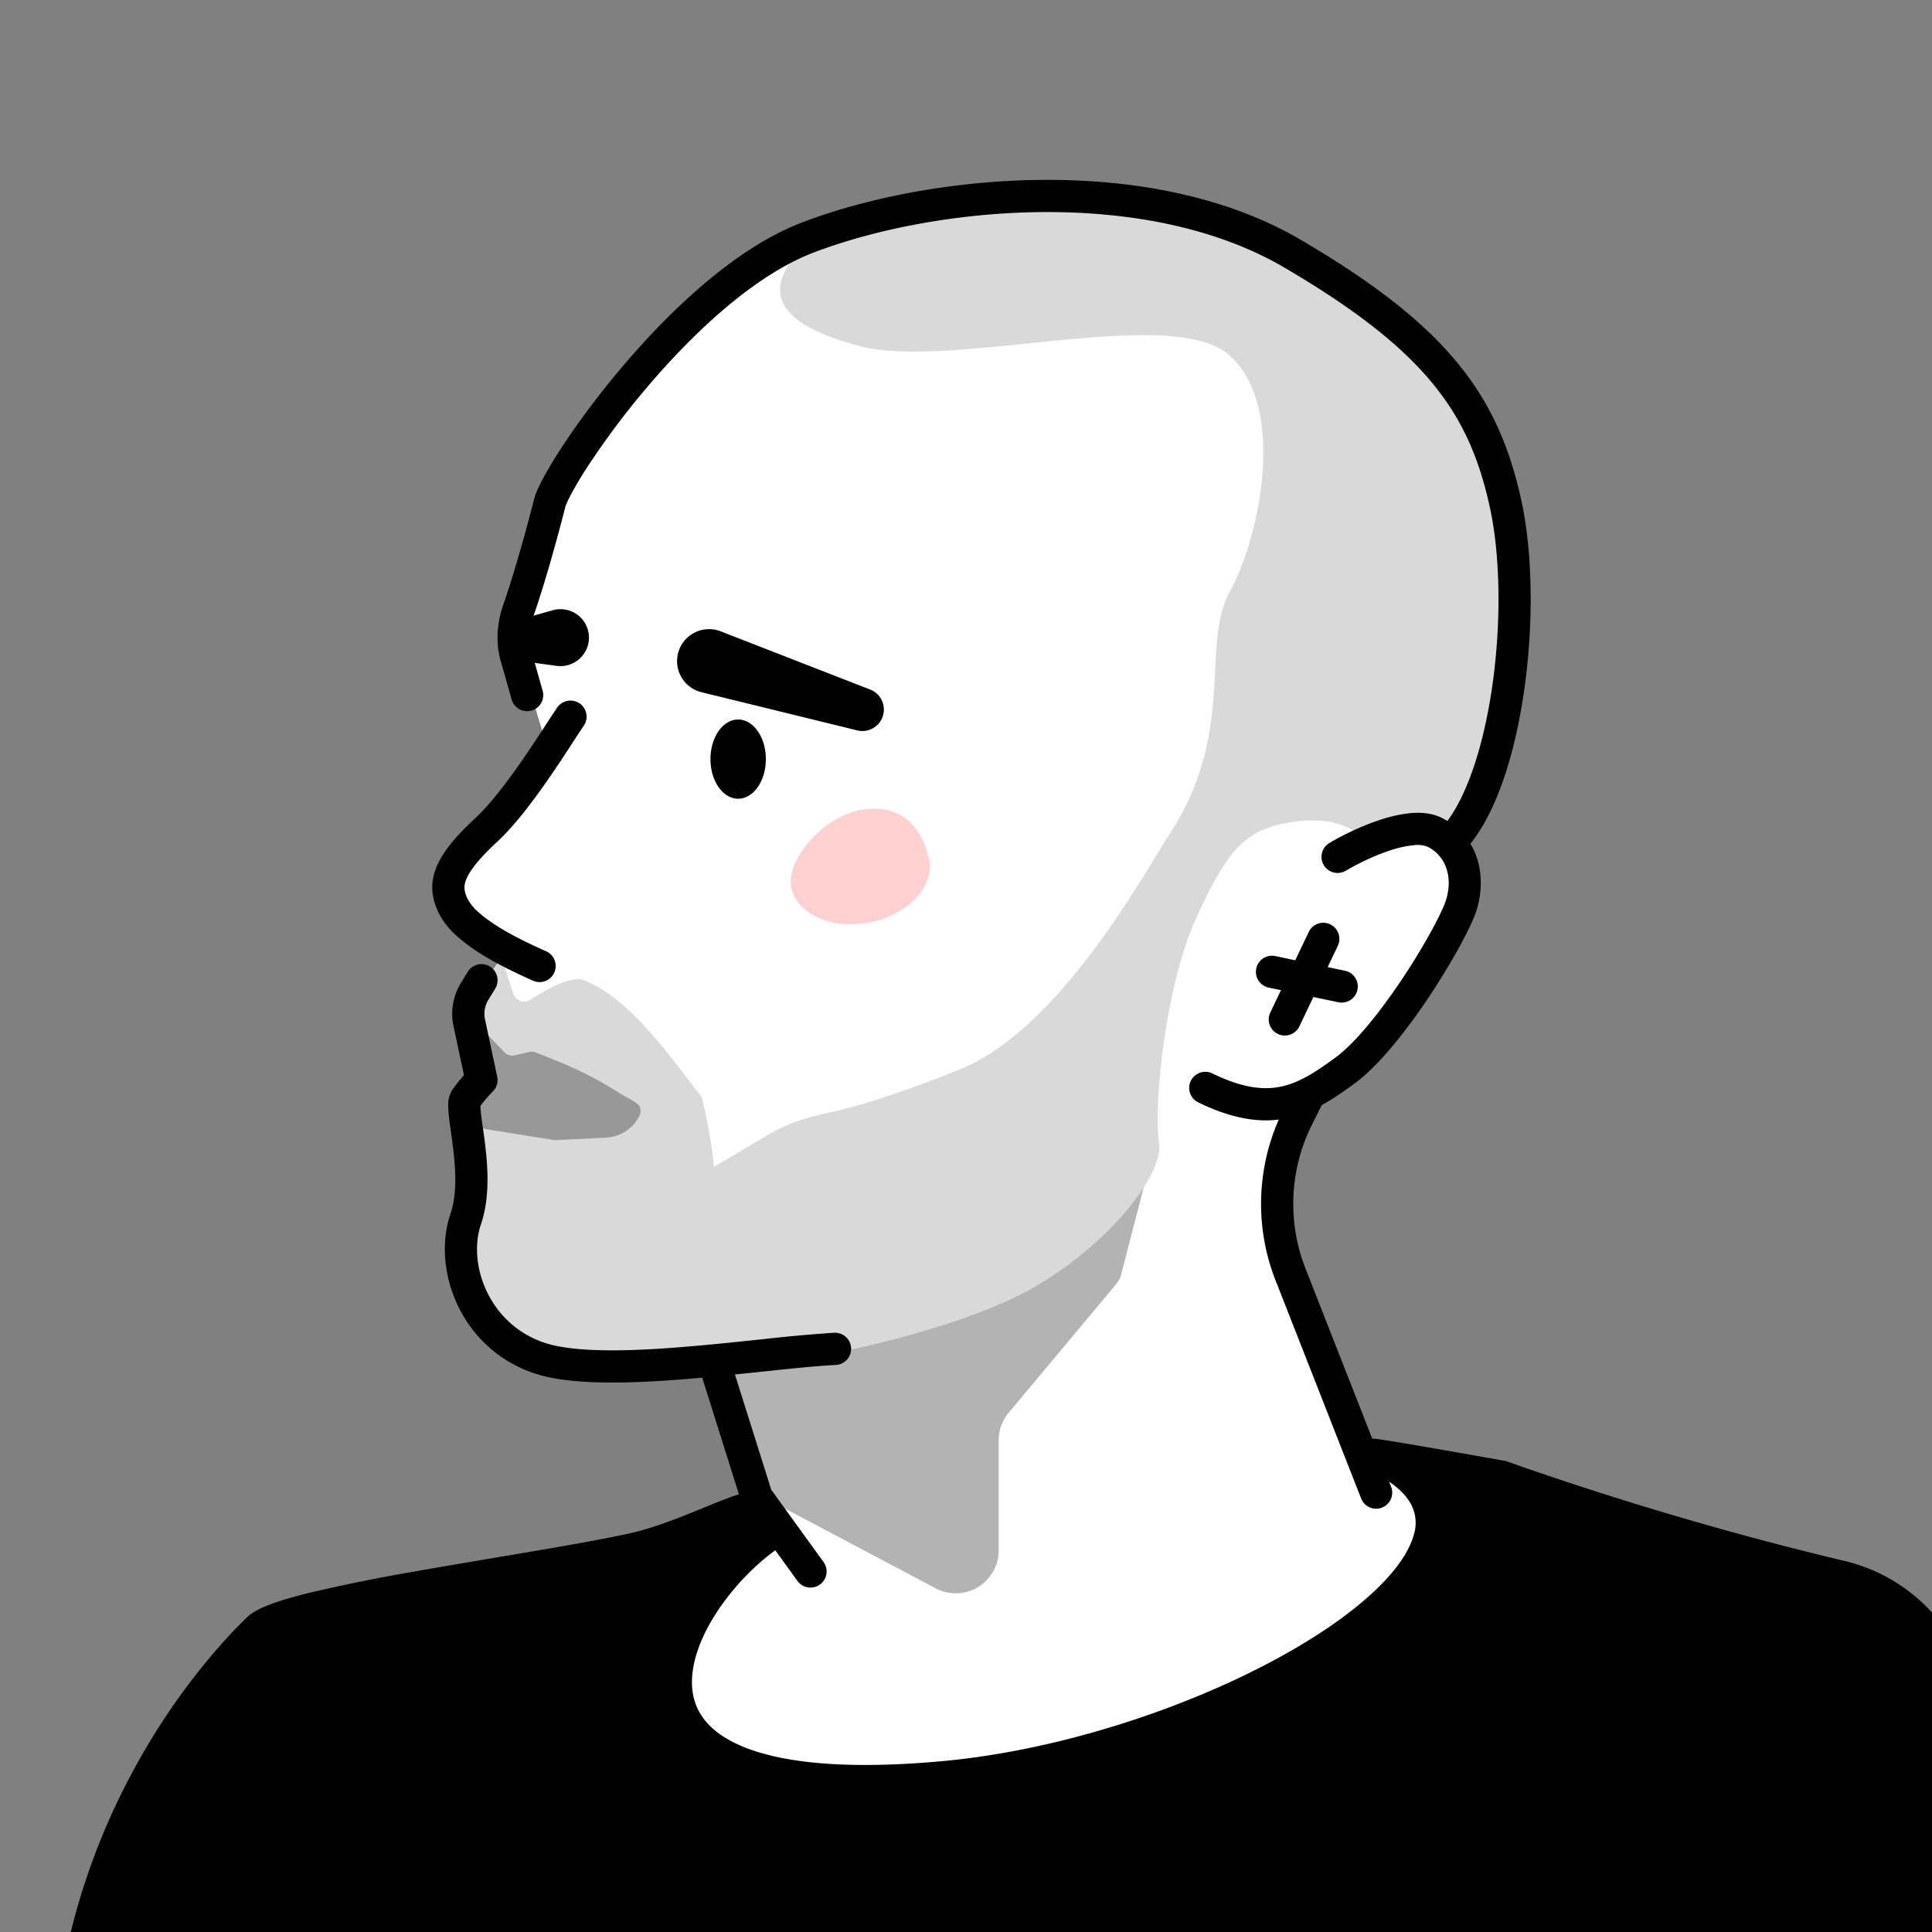
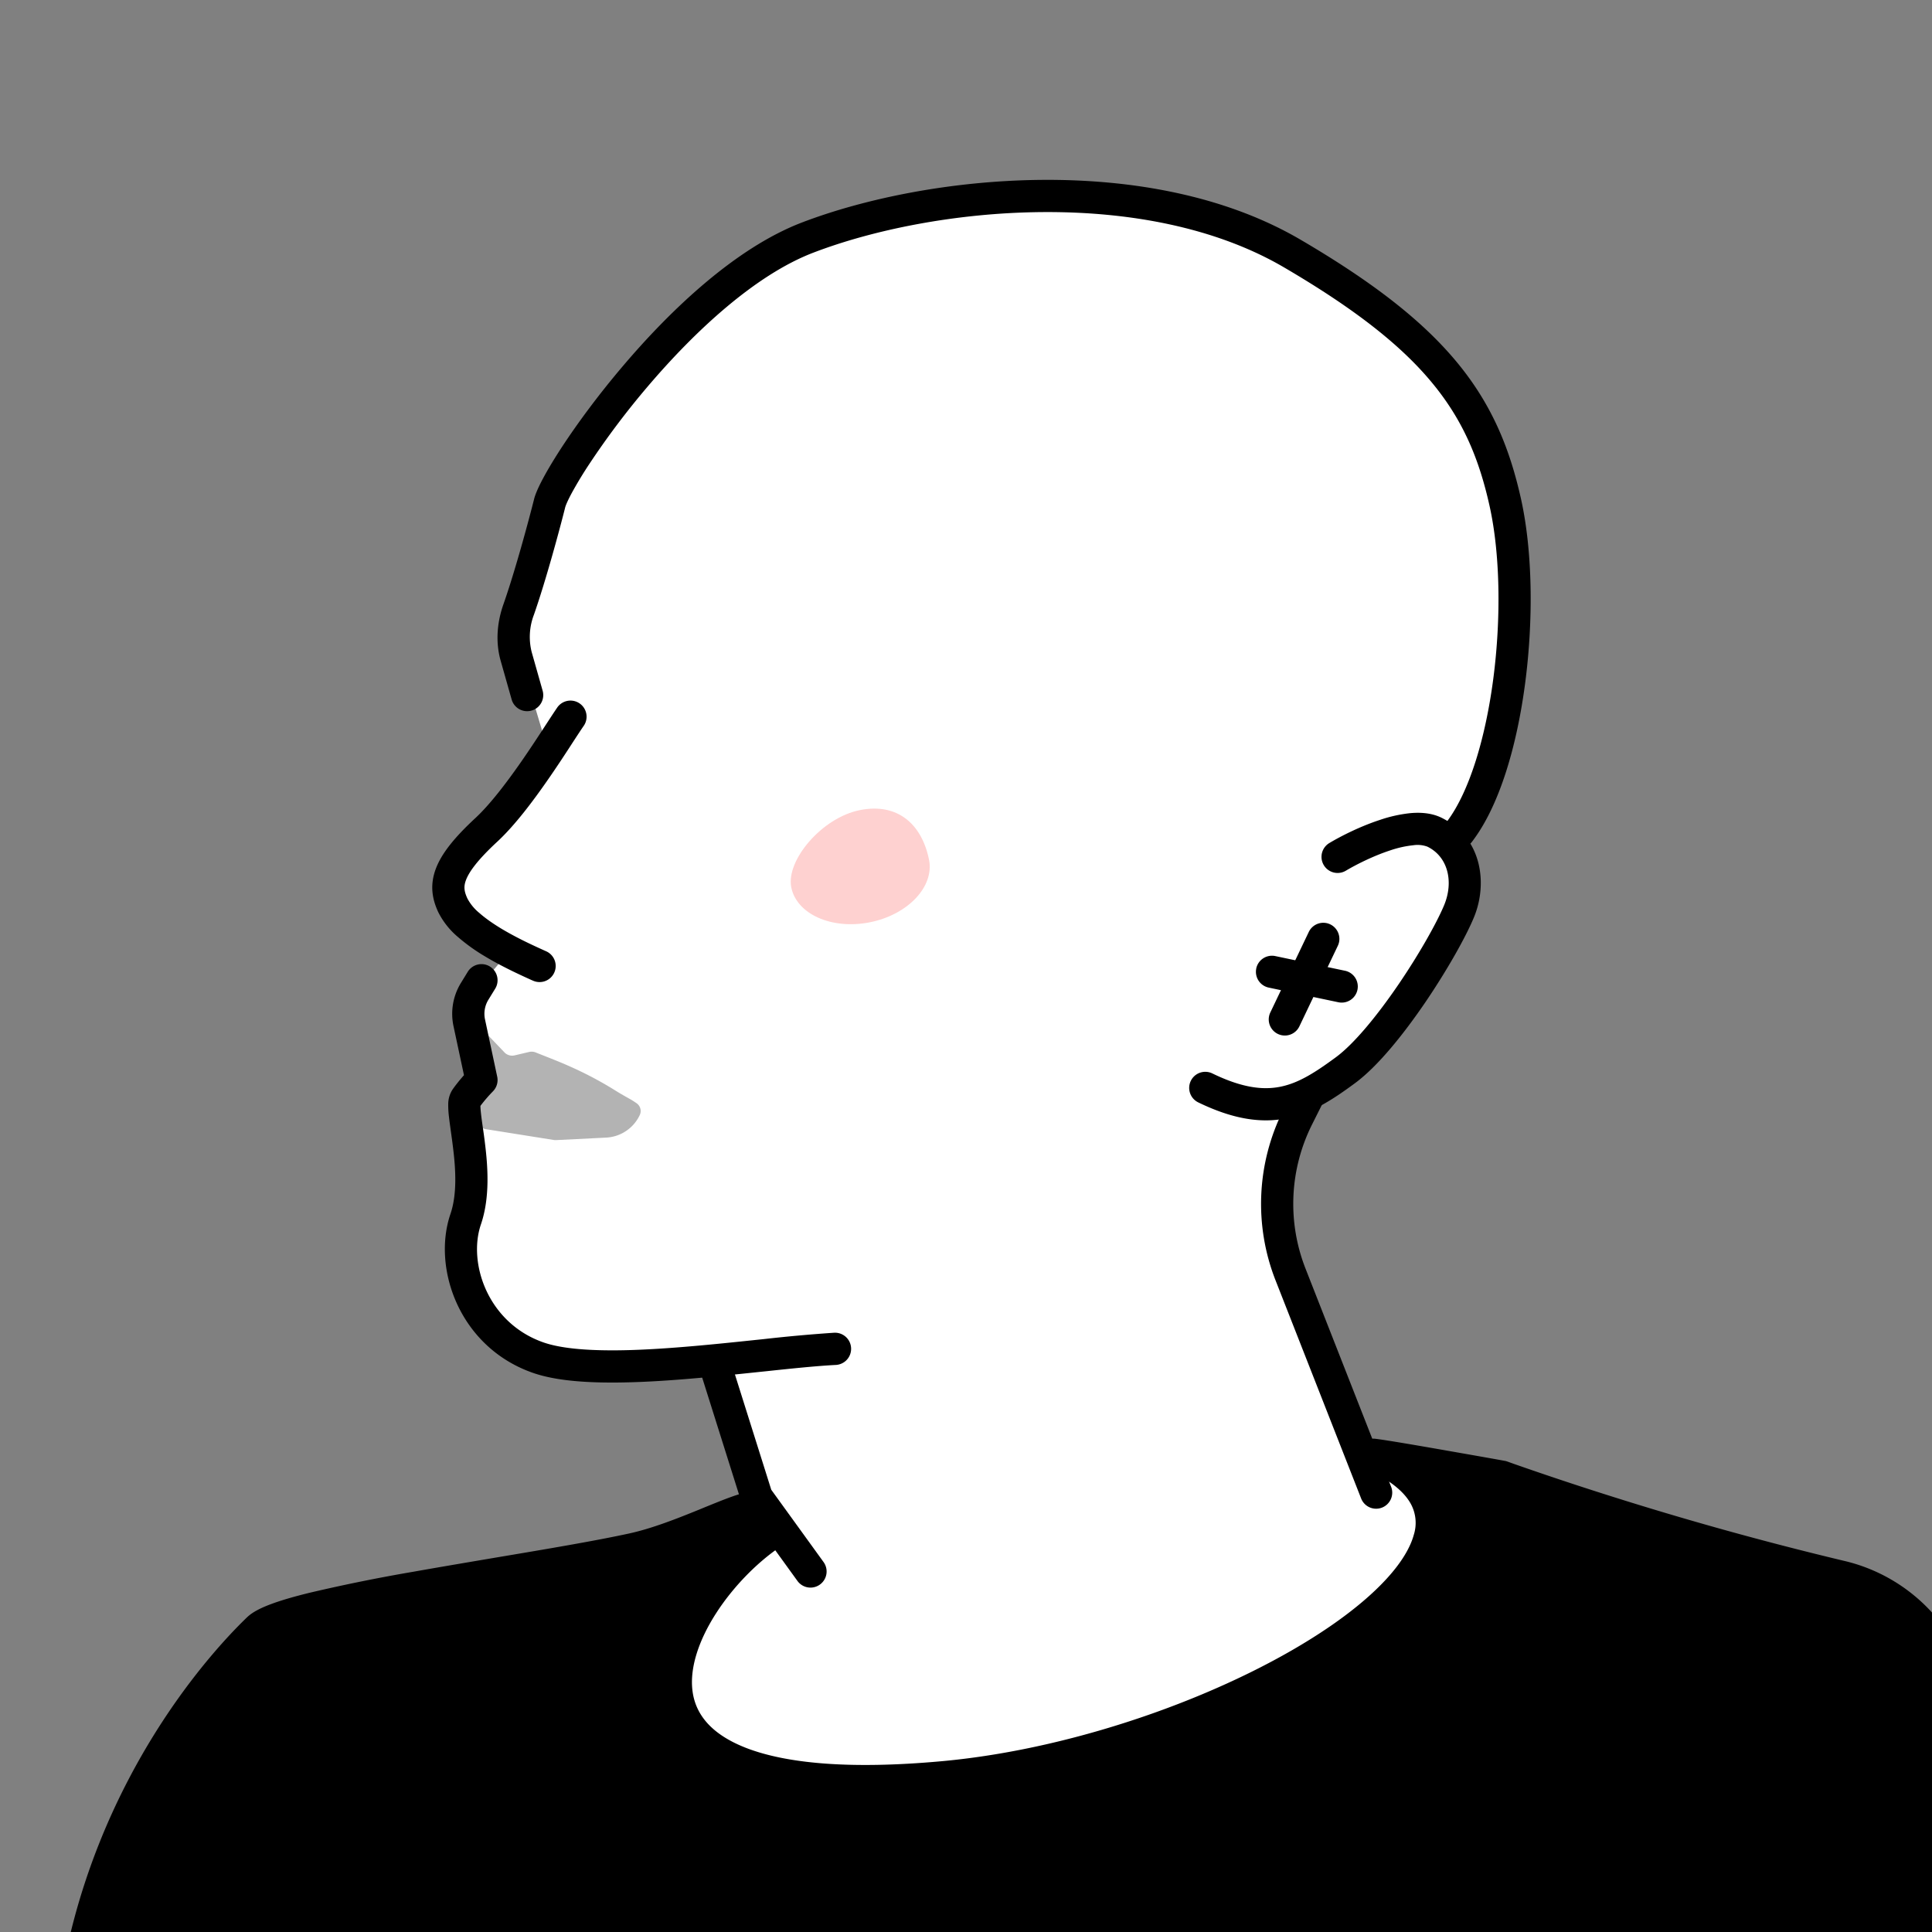
<svg xmlns="http://www.w3.org/2000/svg" width="45" height="45" fill="none">
  <rect width="100%" height="100%" fill="#808080" stroke="none" />
  <g clip-path="url(#a)">
    <path fill="#fff" d="m23.498 42.462-7.845-1.34-.392-3.432 2.517-2.223-1.111-3.66c-1.046.076-3.459.071-4.74-.556-1.602-.785-1.177-2.354-1.013-3.302.13-.758-.055-1.885-.164-2.353l.425-.458-.261-1.863.751-.883c-.196-.098-.653-.464-.915-1.144-.327-.85.294-1.602.915-2.092.497-.392.948-1.253 1.112-1.634l-.85-2.844.85-3.17c.446-.785 1.752-2.766 3.4-4.414 2.058-2.059 5.72-2.81 9.446-2.55 3.726.262 7.453 2.42 9.185 6.473 1.386 3.242.011 7.104-.85 8.63.153.38.19 1.53-.882 3.072-1.072 1.543-2.234 2.56-2.68 2.877l-.654 2.876 2.059 5.459 2.615 1.013-2.942 5.034-7.976 2.484Z" />
-     <path fill="#000" d="m17.414 34.678-.632-2.755 1.167-.115 2.961-.956 2.851-1.044 3.139-3.16-.79 3.051a.5.5 0 0 1-.1.196l-2.516 3.01a1 1 0 0 0-.233.641v2.565a1 1 0 0 1-1.467.884l-4.38-2.317Z" opacity=".3" />
-     <path fill="#D9D9D9" d="M20.027 8.061c-2.99-.777-1.645-2.033-.923-2.698 3.665-.948 6.805-.636 8.072-.422 1.584.266 5.534 1.833 7.517 5.767 1.587 3.147.061 7.067-.9 8.634-.84-.534-1.739-.1-2.083.183-.243-.31-.83-.51-1.663-.37-1.04.173-1.441.61-2.178 2.213-.736 1.603-1.003 4.42-.873 5.243.13.823-1.43 2.643-3.25 3.553-1.455.728-3.61 1.228-4.506 1.387-1.516.173-4.948.416-6.543 0-1.993-.52-2.08-2.427-1.69-3.25.313-.659-.13-1.95-.39-2.513l.694-.65-.395-1.751.763-1.083.28.849a.265.265 0 0 0 .396.133c.354-.232.945-.57 1.241-.455 1.026.394 1.893 1.614 2.751 2.729 0 0 .24.97.28 1.62l1.307-.774c.435-.258.93-.395 1.425-.502.624-.137 1.567-.423 2.973-.985 2.172-.869 3.992-3.995 4.844-5.394 1.647-2.426.774-4.483 1.467-5.74.693-1.256 1.343-4.29 0-5.503s-6.45.343-8.616-.22Z" />
    <path fill="#000" fill-rule="evenodd" d="M24.264 4.94c-1.998.017-3.932.412-5.325.947-1.346.517-2.75 1.818-3.86 3.124a18.761 18.761 0 0 0-1.353 1.797 9.394 9.394 0 0 0-.402.663c-.103.19-.148.302-.159.344-.116.465-.446 1.696-.731 2.509a1.44 1.44 0 0 0-.05.864l.255.9a.375.375 0 1 1-.722.204l-.255-.9c-.127-.447-.08-.91.064-1.317.274-.779.597-1.983.712-2.442.035-.142.122-.326.227-.52.11-.203.257-.447.434-.717.356-.541.84-1.2 1.41-1.87 1.126-1.327 2.632-2.752 4.161-3.34 1.482-.568 3.504-.978 5.588-.996 2.082-.018 4.26.356 6.029 1.39 1.709 1 2.866 1.907 3.662 2.875.803.977 1.22 1.995 1.483 3.188.264 1.204.285 2.784.094 4.252-.189 1.454-.596 2.877-1.245 3.717a.368.368 0 0 1-.033.038c.313.518.303 1.186.083 1.716-.192.465-.628 1.236-1.13 1.976-.499.732-1.1 1.488-1.639 1.886-.483.356-.978.69-1.571.815-.61.128-1.271.027-2.081-.366a.375.375 0 0 1 .327-.675c.708.344 1.197.392 1.6.307.418-.088.797-.329 1.28-.685.428-.316.97-.98 1.463-1.704.489-.719.893-1.442 1.058-1.84.228-.553.082-1.13-.392-1.36a.664.664 0 0 0-.325-.033 2.47 2.47 0 0 0-.543.121c-.396.13-.791.33-1.03.472a.375.375 0 1 1-.385-.644c.275-.164.721-.39 1.182-.54a3.23 3.23 0 0 1 .712-.157c.232-.02.488-.004.716.106.048.024.095.05.14.076.51-.685.888-1.925 1.07-3.323.183-1.407.157-2.897-.084-3.994-.243-1.107-.62-2.009-1.33-2.872-.715-.872-1.789-1.725-3.461-2.704-1.612-.943-3.643-1.305-5.644-1.288ZM11.41 22.512c.177.108.232.34.124.516l-.159.259a.625.625 0 0 0-.078.457l.284 1.334a.375.375 0 0 1-.101.343 3.505 3.505 0 0 0-.29.337c0 .039.004.096.013.177.011.102.025.2.041.312.016.11.034.233.052.384.067.541.12 1.26-.095 1.889-.306.899.16 2.29 1.45 2.745.317.112.776.171 1.341.184.56.014 1.194-.018 1.848-.07.609-.048 1.227-.113 1.809-.174l.125-.013a36.31 36.31 0 0 1 1.654-.15.375.375 0 0 1 .041.75c-.441.023-.997.08-1.616.146l-.127.013c-.58.061-1.208.127-1.827.176-.665.053-1.328.086-1.924.072-.59-.014-1.144-.074-1.575-.227-1.7-.601-2.338-2.43-1.909-3.694.155-.452.127-1.021.06-1.555-.013-.11-.03-.234-.047-.353-.018-.132-.036-.258-.046-.352a2.197 2.197 0 0 1-.018-.292.63.63 0 0 1 .1-.348c.085-.122.184-.241.267-.335l-.244-1.142a1.375 1.375 0 0 1 .173-1.007l.159-.259a.375.375 0 0 1 .516-.123Zm-.218 3.208v.007-.007Z" clip-rule="evenodd" />
    <path fill="#000" fill-rule="evenodd" d="M13.5 16.384c.17.117.214.35.097.521-.064.092-.147.22-.25.377l-.088.136c-.141.217-.308.47-.488.729-.355.513-.78 1.079-1.19 1.459-.462.428-.656.703-.727.891-.058.152-.044.265.033.431a1.1 1.1 0 0 0 .277.336c.141.125.317.247.508.363.367.221.76.4 1.017.516l.034.015a.375.375 0 0 1-.31.683l-.04-.017c-.255-.116-.683-.31-1.088-.555a4.27 4.27 0 0 1-.617-.443 1.83 1.83 0 0 1-.462-.584c-.135-.292-.202-.62-.053-1.012.135-.356.437-.728.918-1.174.345-.32.731-.828 1.084-1.336.174-.251.336-.497.476-.712l.085-.13c.103-.158.194-.297.263-.398a.375.375 0 0 1 .521-.096Zm17.484 5.146c.186.09.266.313.176.5l-.895 1.876a.375.375 0 1 1-.677-.323l.896-1.876a.375.375 0 0 1 .5-.177Z" clip-rule="evenodd" />
    <path fill="#000" fill-rule="evenodd" d="M29.26 22.559a.375.375 0 0 1 .445-.29l1.62.341a.375.375 0 1 1-.154.734l-1.62-.341a.375.375 0 0 1-.29-.444Z" clip-rule="evenodd" />
    <path fill="#000" d="M1.569 48.785c0-5.884 3.248-9.691 4.442-10.843.654-.63 6.257-1.32 8.722-1.858 1.137-.248 2.445-.969 2.835-.968l.423.583c-2.337 1.557-4.943 6.507 3.977 5.696 6.65-.604 14.604-5.438 10.022-7.512.477.06 2.986.51 2.986.51s3.626 1.32 7.876 2.324a3.623 3.623 0 0 1 2.374 1.803l2.569 4.813-1.273 8.373-8.514 6.866-35.288.234c-.384-1.379-1.151-5.313-1.151-10.02Z" />
    <path fill="#000" fill-rule="evenodd" d="M31.629 33.782a.375.375 0 0 1 .407-.27c.25.03 1.009.16 1.69.28a319.788 319.788 0 0 1 1.208.213l.108.02a.291.291 0 0 1 .063.016l.01.003.03.011.12.043a76.709 76.709 0 0 0 2.168.723 78.081 78.081 0 0 0 5.505 1.531 3.998 3.998 0 0 1 2.619 1.991l2.569 4.814a.374.374 0 0 1 .04.233l-1.274 8.373a.375.375 0 0 1-.135.235l-8.514 6.866a.375.375 0 0 1-.232.083l-35.288.234a.375.375 0 0 1-.364-.274c-.393-1.411-1.165-5.38-1.165-10.122 0-6.026 3.325-9.924 4.557-11.112.144-.14.371-.241.593-.322.239-.087.535-.171.87-.253a39.883 39.883 0 0 1 2.413-.489c.631-.112 1.285-.222 1.921-.33 1.186-.199 2.309-.388 3.105-.561.533-.116 1.115-.346 1.636-.558l.116-.048c.212-.086.414-.169.587-.232.185-.068.402-.14.576-.14.12 0 .233.058.304.156l.423.583a.375.375 0 0 1-.096.532c-.54.36-1.105.924-1.512 1.553-.411.635-.627 1.283-.557 1.823.064.501.386.993 1.26 1.33.894.343 2.336.506 4.543.305 3.264-.297 6.854-1.636 9.045-3.14.546-.375.996-.754 1.33-1.122.337-.37.54-.712.622-1.011a.923.923 0 0 0-.1-.773c-.155-.247-.46-.509-.995-.751a.375.375 0 0 1-.206-.443Zm3.25.975-.078-.014-.29-.052c-.242-.043-.57-.101-.914-.16-.061-.012-.123-.022-.185-.033.019.026.036.053.053.08.27.429.316.9.189 1.367-.124.455-.41.9-.79 1.32-.385.422-.883.837-1.461 1.234-2.302 1.582-6.016 2.962-9.402 3.27-2.252.205-3.829.052-4.881-.353-1.074-.412-1.627-1.103-1.734-1.933-.102-.79.215-1.621.671-2.327a6.438 6.438 0 0 1 1.41-1.54l-.061-.085a3.691 3.691 0 0 0-.157.053c-.158.058-.344.134-.558.221l-.119.05c-.514.209-1.154.464-1.76.595-.812.178-1.968.372-3.168.574-.63.106-1.274.215-1.886.323-.893.16-1.722.32-2.365.479-.322.08-.59.156-.792.23-.102.037-.18.07-.24.101a.716.716 0 0 0-.088.054l-.002.001c-1.155 1.115-4.327 4.83-4.327 10.573 0 4.387.672 8.092 1.064 9.644l34.867-.231 8.298-6.692 1.233-8.106-2.51-4.704a3.248 3.248 0 0 0-2.13-1.614 78.794 78.794 0 0 1-7.875-2.32l-.012-.005Z" clip-rule="evenodd" />
    <path fill="#000" fill-rule="evenodd" d="M16.586 31.572a.375.375 0 0 1 .47.245l.908 2.882 1.218 1.684a.375.375 0 0 1-.608.44l-1.254-1.734a.372.372 0 0 1-.053-.107l-.926-2.94a.375.375 0 0 1 .245-.47Zm14.072-6.414c.185.092.26.318.168.503l-.268.535a4.125 4.125 0 0 0-.15 3.352l1.991 5.074a.375.375 0 1 1-.698.274l-1.991-5.074a4.875 4.875 0 0 1 .177-3.961l.268-.536a.375.375 0 0 1 .503-.167Z" clip-rule="evenodd" />
    <path fill="#FED1D0" d="M18.43 20.667c.125.627.945.992 1.831.815.886-.177 1.503-.83 1.378-1.456-.165-.823-.726-1.334-1.611-1.157-.887.177-1.723 1.171-1.598 1.798Z" />
-     <path fill="#000" d="m12.967 15.509-.654-.088a.526.526 0 0 1-.074-1.027l.635-.18a.663.663 0 1 1 .093 1.295Zm3.369.613 3.63.89a.5.5 0 0 0 .3-.952l-3.482-1.356a.745.745 0 1 0-.448 1.418Zm1.502 1.559c0 .51-.289.923-.645.923-.356 0-.645-.413-.645-.923s.289-.922.645-.922c.356 0 .645.413.645.922Z" />
    <path fill="#000" d="m11.748 24.51-.694-.726.056 2.277a.25.25 0 0 0 .21.24l1.584.252a.25.25 0 0 0 .052.002l1.162-.058a.916.916 0 0 0 .782-.523.22.22 0 0 0-.068-.274c-.157-.111-.224-.129-.48-.288-.812-.507-1.429-.717-1.873-.898a.254.254 0 0 0-.154-.012l-.34.08a.25.25 0 0 1-.237-.071Z" opacity=".3" />
  </g>
  <defs>
    <clipPath id="a">
      <path fill="#fff" d="M45 0H0v45h45z" />
    </clipPath>
  </defs>
</svg>